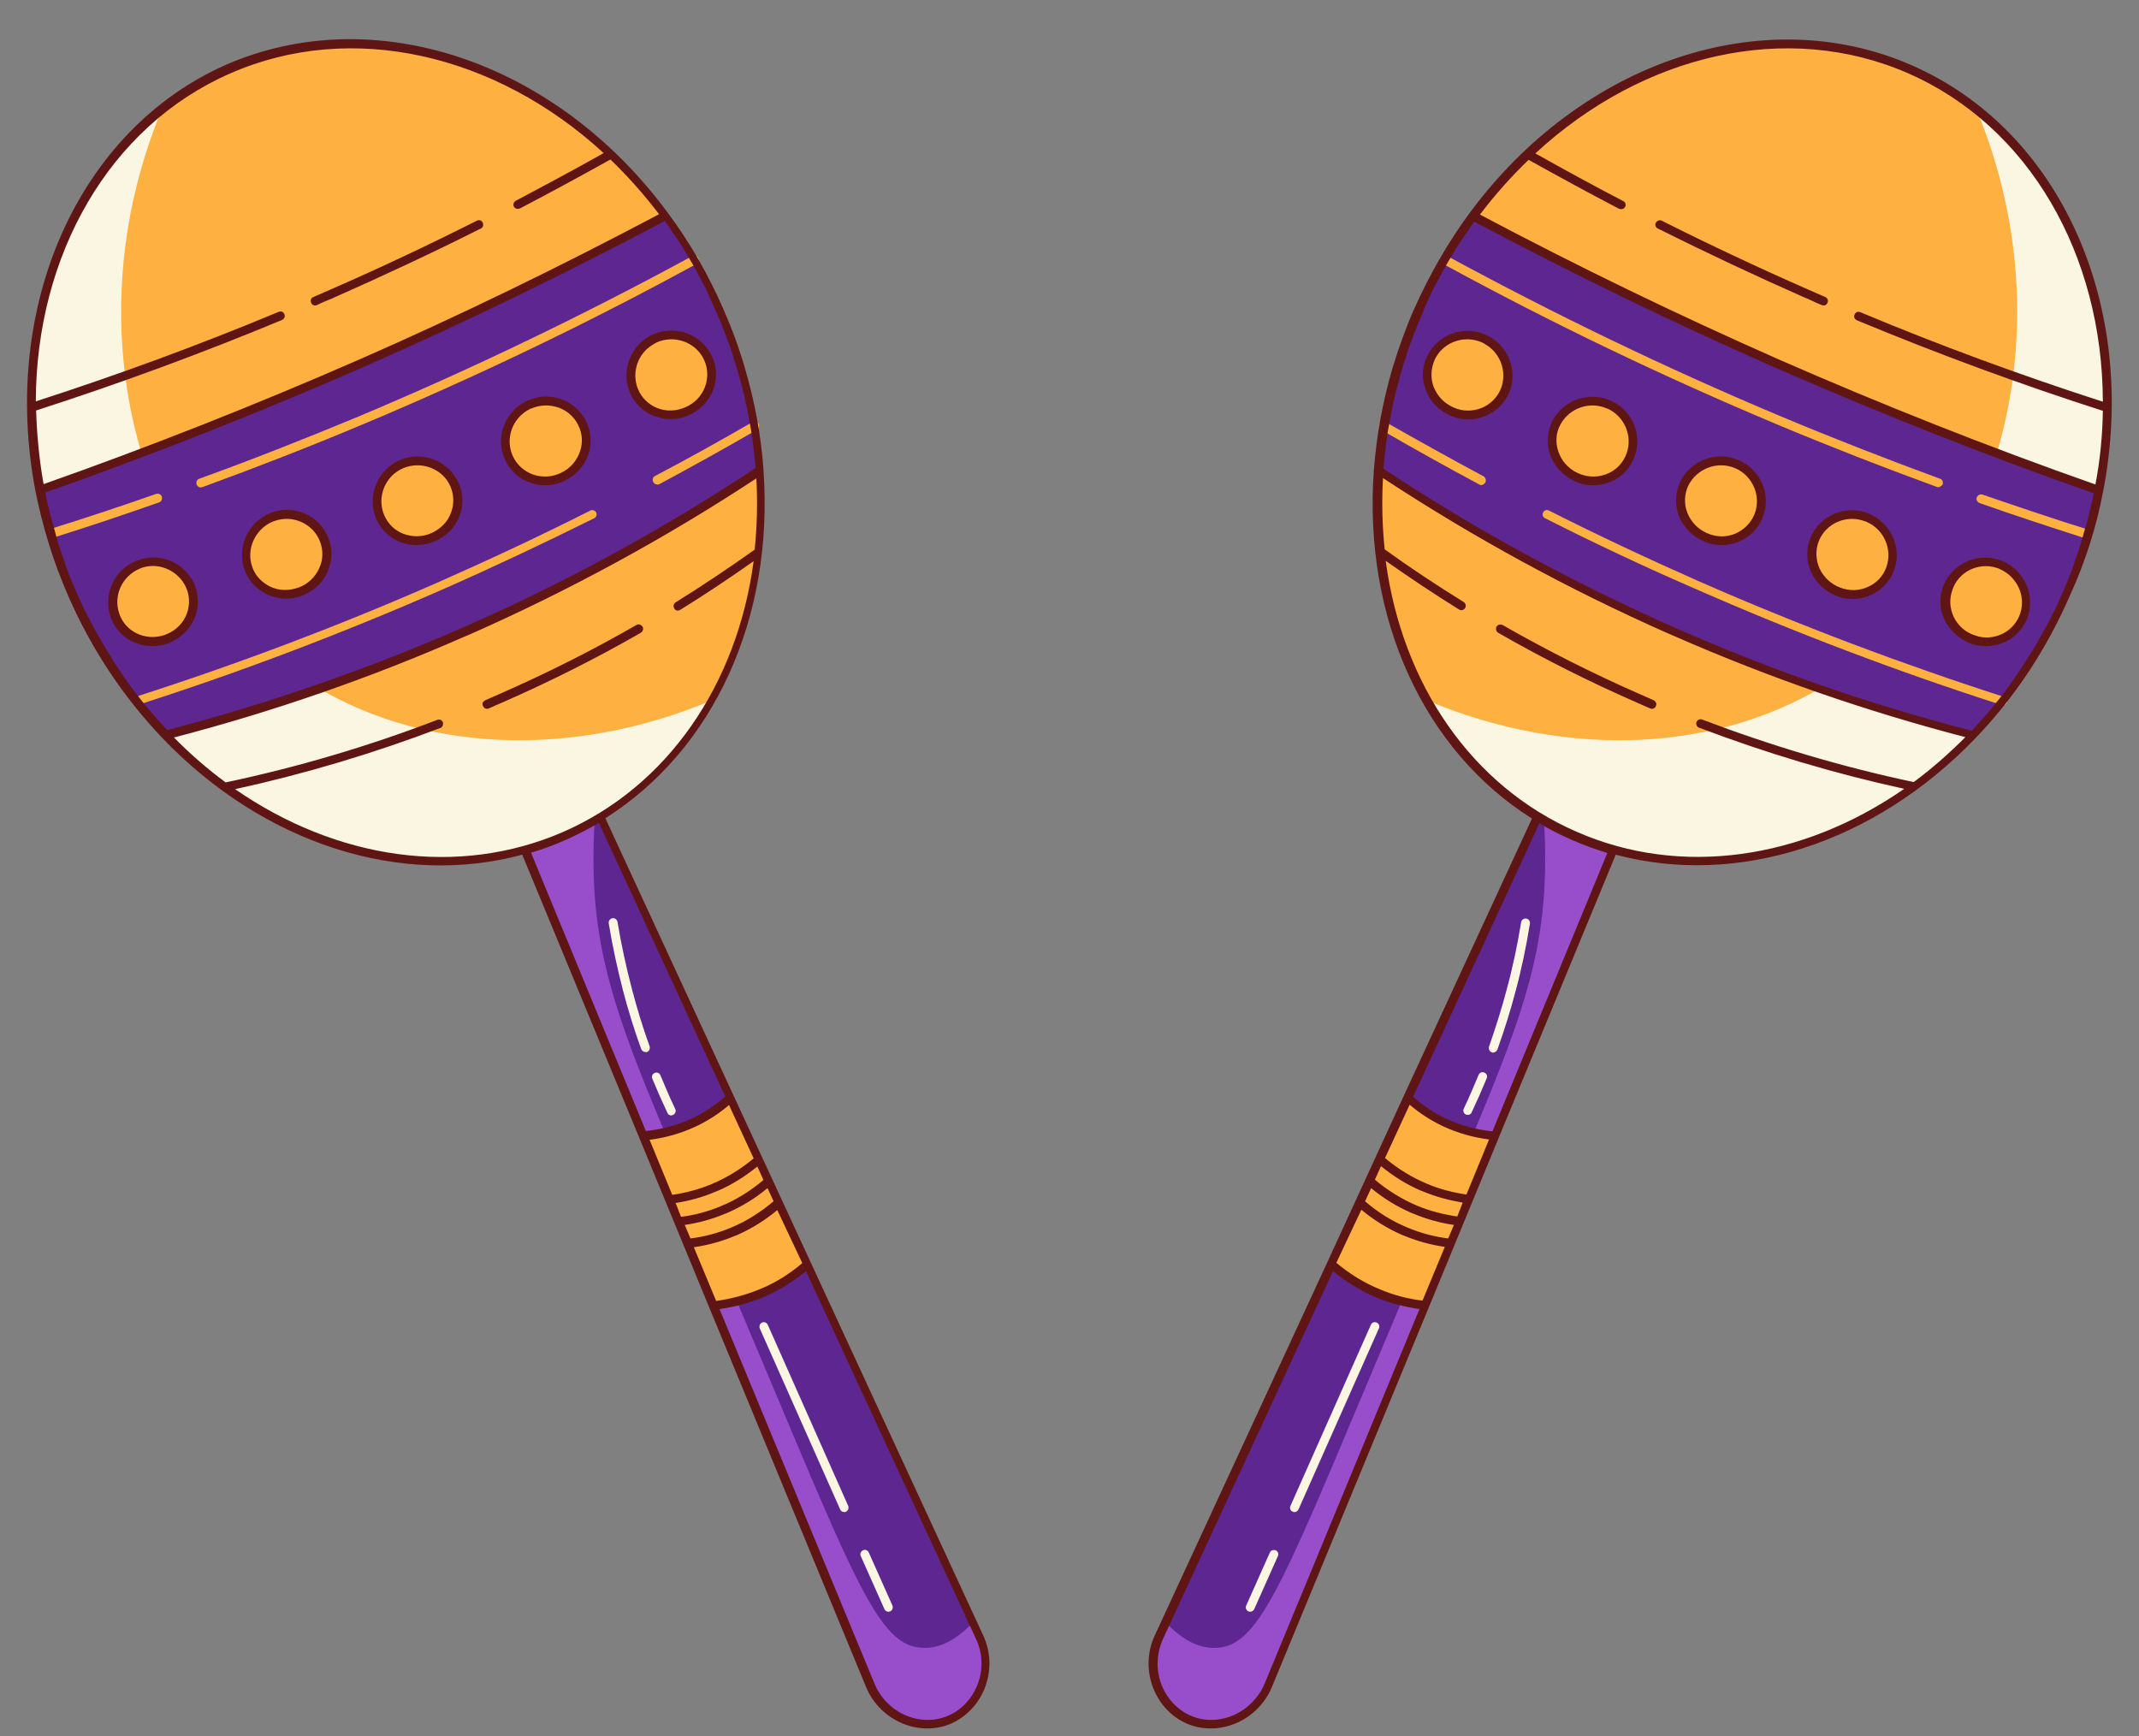
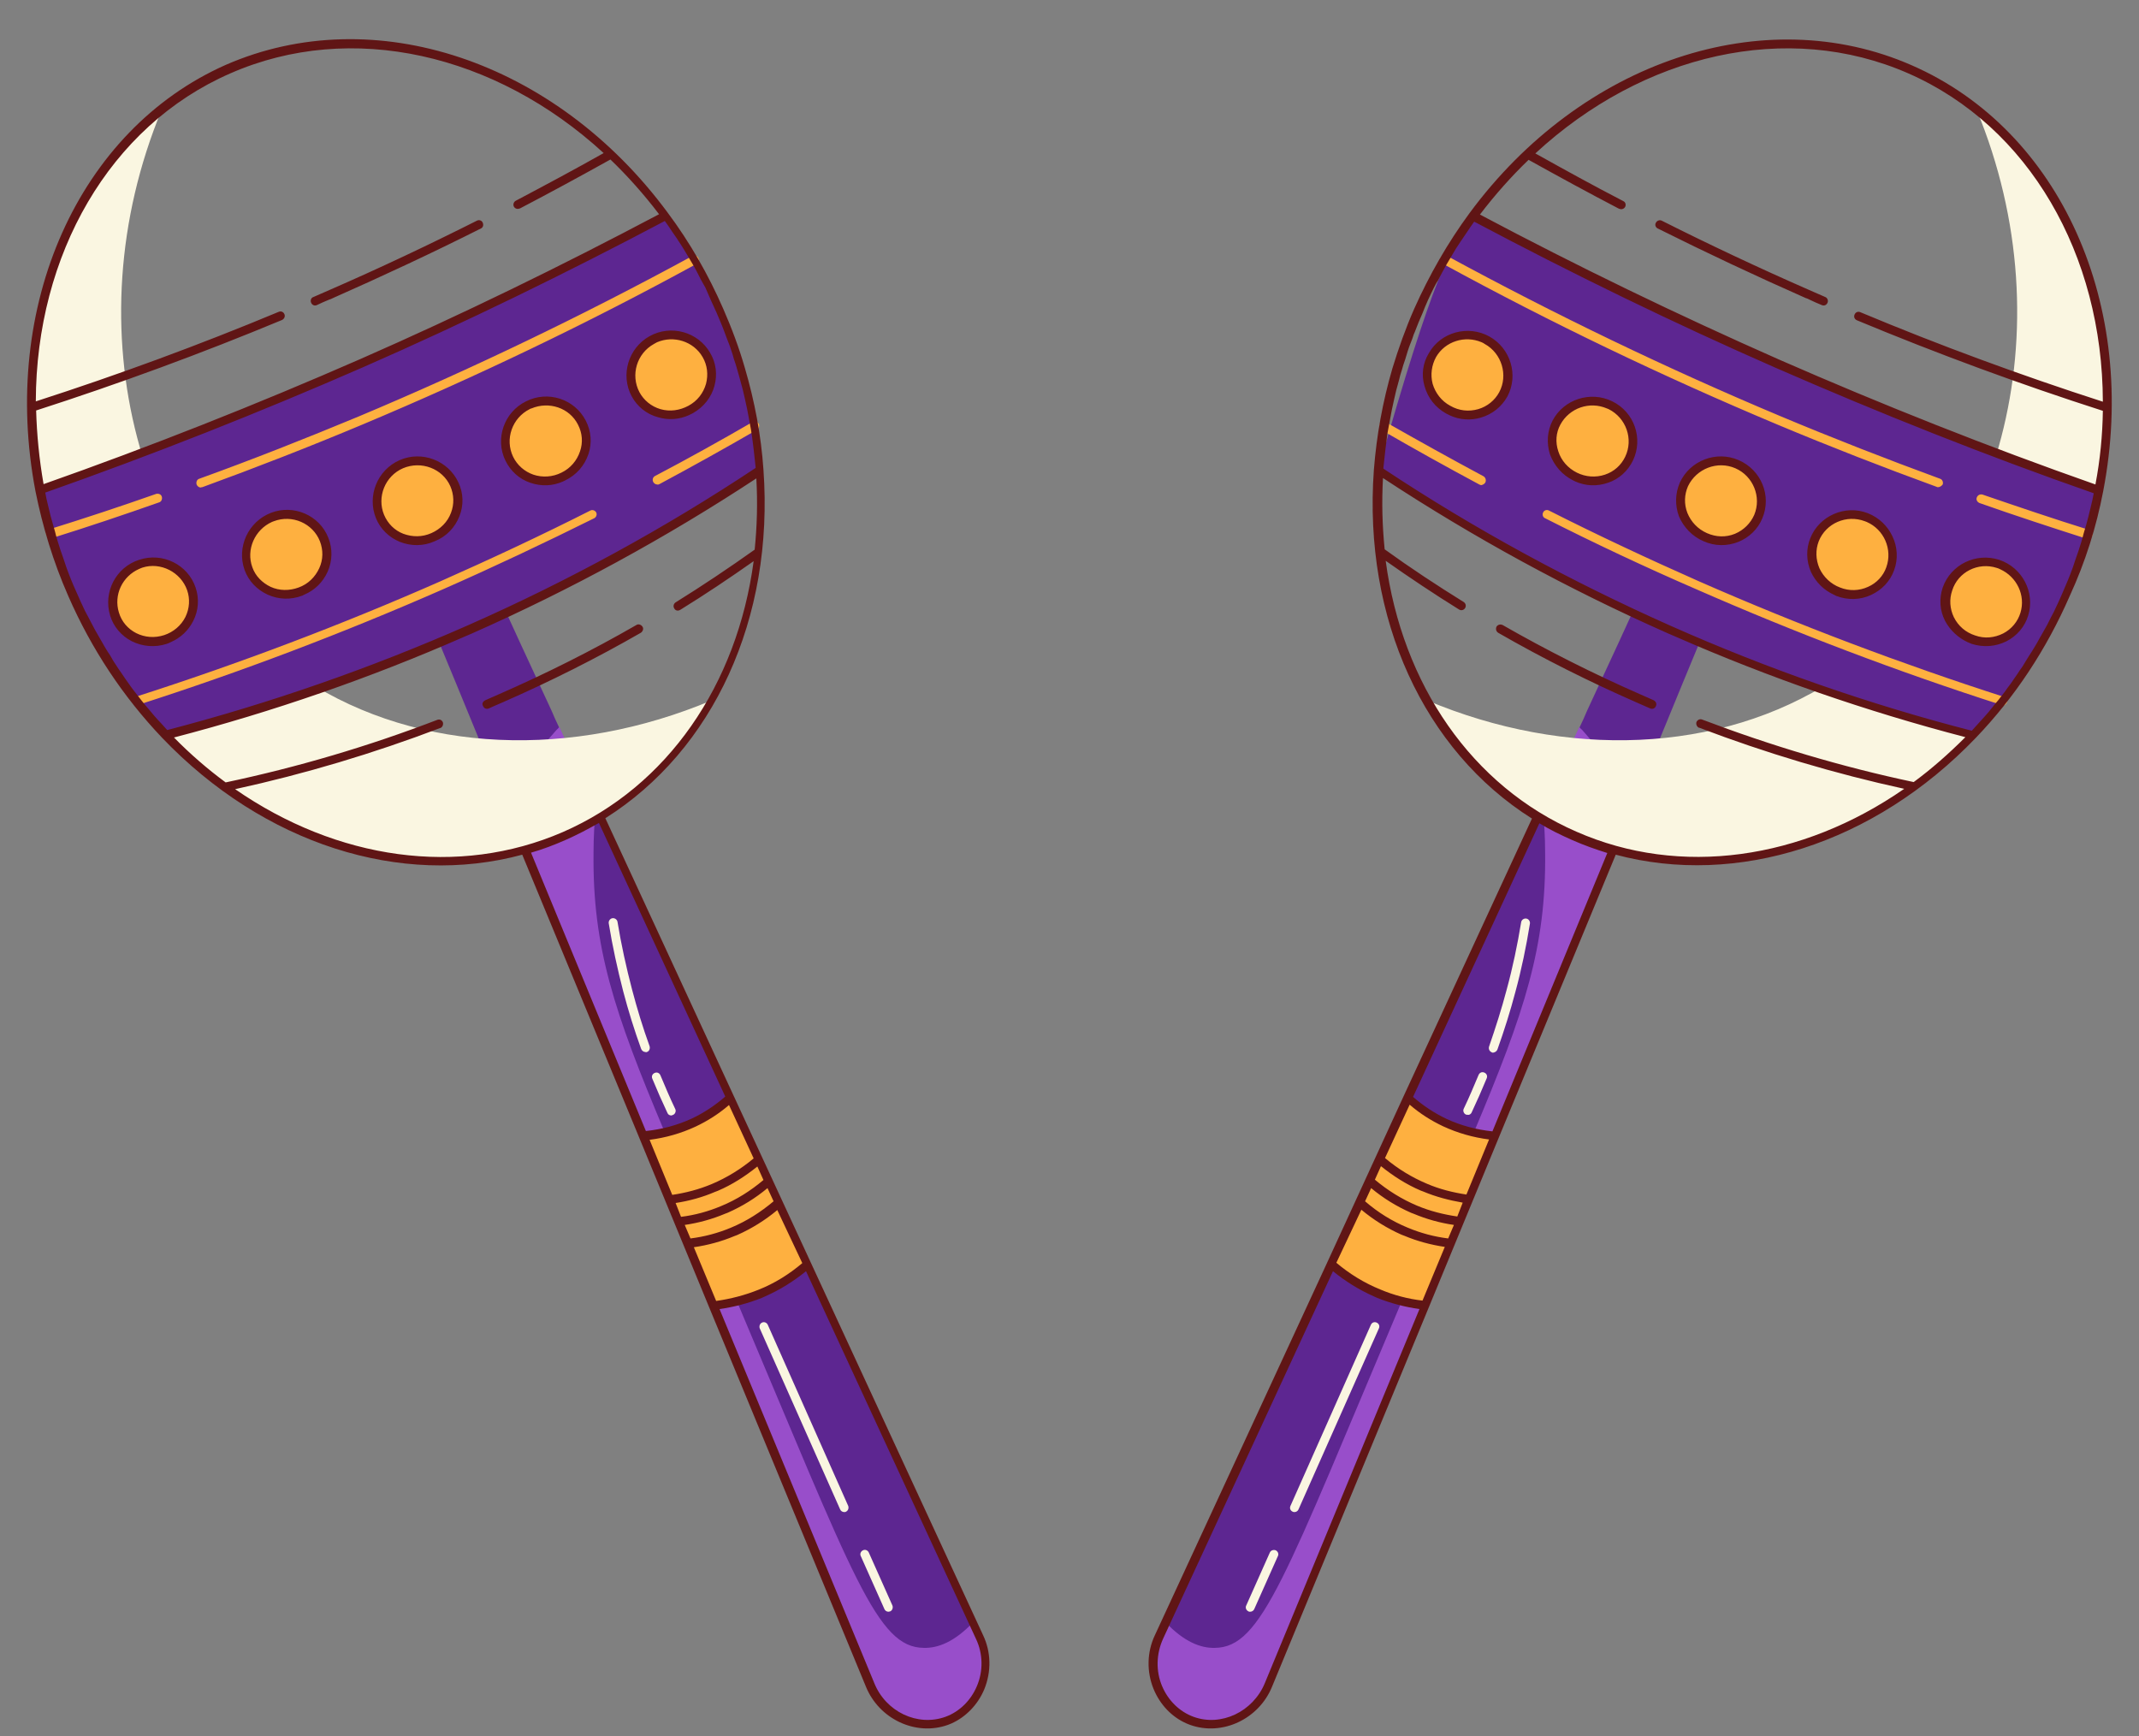
<svg xmlns="http://www.w3.org/2000/svg" height="514.0" preserveAspectRatio="xMidYMid meet" version="1.0" viewBox="-8.0 -11.6 633.2 514.0" width="633.2" zoomAndPan="magnify">
  <rect x="-8.0" y="-11.6" width="633.2" height="514.0" fill="#808080" stroke="none" />
  <g>
    <g id="change1_1">
      <path d="M 249.602 487.117 C 253.301 496.418 263.699 500.918 272.301 497.816 C 272.898 497.617 273.5 497.316 274.102 497.016 C 274.301 496.918 274.5 496.816 274.699 496.617 C 276.102 495.816 277.398 494.816 278.602 493.715 C 278.801 493.516 279 493.316 279.199 493.117 C 279.398 492.816 279.699 492.617 279.898 492.316 C 280.398 491.715 280.898 491.016 281.301 490.316 C 281.5 490.016 281.699 489.617 281.898 489.215 C 282.301 488.516 282.602 487.715 282.801 487.016 C 282.898 486.617 283 486.316 283.199 485.918 C 283.898 483.516 284.102 480.918 283.699 478.316 C 283.699 477.918 283.602 477.516 283.5 477.215 C 283.398 476.816 283.301 476.418 283.199 475.918 C 283.102 475.516 283 475.117 282.801 474.715 C 282.602 474.117 282.398 473.516 282.102 472.918 C 281.5 471.516 280.801 470.117 280.102 468.617 C 263.801 433.215 247.5 397.914 231.102 362.617 C 225.801 351.215 221.898 342.816 218.898 336.316 L 217.398 333.215 C 216.898 332.215 216.5 331.215 216 330.215 C 215.801 329.715 215.5 329.215 215.301 328.816 C 214.699 327.617 214.199 326.414 213.602 325.215 C 212.801 323.516 212.102 321.914 211.5 320.516 C 211.102 319.715 210.801 318.914 210.398 318.117 C 210.102 317.516 209.898 317.016 209.602 316.516 C 209.199 315.715 208.898 314.914 208.5 314.117 C 208.398 313.816 208.301 313.617 208.102 313.316 C 195.301 285.617 182.5 257.816 169.699 230.117 C 169.199 229.117 168.699 228.016 168.301 227.016 C 165.602 221.117 162.801 215.219 160.102 209.316 C 159.199 207.516 158.398 205.617 157.5 203.719 C 156.699 202.016 155.898 200.316 155.199 198.617 C 148.898 185.117 142.699 171.617 136.5 158.016 L 117 166.516 C 123.699 182.719 130.398 198.816 137 215.016 C 139 220.016 141.102 224.914 143.199 229.914 C 144.602 233.219 146 236.516 147.301 239.914 C 148.102 241.816 148.898 243.816 149.699 245.719 C 160.602 272.016 171.5 298.316 182.301 324.617 C 185.699 333.016 189.199 341.316 192.699 349.715 C 196.102 358.117 199.602 366.414 203.102 374.816 C 218.602 412.316 234.102 449.715 249.602 487.117 Z M 367.5 487.117 C 363.801 496.418 353.398 500.918 344.801 497.816 C 344.199 497.617 343.598 497.316 343 497.016 C 342.801 496.918 342.598 496.816 342.398 496.617 C 341 495.816 339.699 494.816 338.5 493.715 C 338.301 493.516 338.098 493.316 337.898 493.117 C 337.699 492.816 337.398 492.617 337.199 492.316 C 336.699 491.715 336.199 491.016 335.801 490.316 C 335.598 490.016 335.398 489.617 335.199 489.215 C 334.801 488.516 334.5 487.715 334.301 487.016 C 334.199 486.617 334.098 486.316 333.898 485.918 C 333.199 483.516 333 480.918 333.398 478.316 C 333.398 477.918 333.5 477.516 333.598 477.215 C 333.699 476.816 333.801 476.418 333.898 475.918 C 334 475.516 334.098 475.117 334.301 474.715 C 334.5 474.117 334.699 473.516 335 472.918 C 335.598 471.516 336.301 470.117 337 468.617 C 353.301 433.215 369.598 397.914 386 362.617 C 391.301 351.215 395.199 342.816 398.199 336.316 L 399.699 333.215 C 400.199 332.215 400.598 331.215 401.098 330.215 C 401.301 329.715 401.598 329.215 401.801 328.816 C 402.398 327.617 402.898 326.414 403.5 325.215 C 404.301 323.516 405 321.914 405.598 320.516 C 406 319.715 406.301 318.914 406.699 318.117 C 407 317.516 407.199 317.016 407.5 316.516 C 407.898 315.715 408.199 314.914 408.598 314.117 C 408.699 313.816 408.801 313.617 409 313.316 C 421.801 285.617 434.598 257.816 447.398 230.117 C 447.898 229.117 448.398 228.016 448.801 227.016 C 451.5 221.117 454.301 215.219 457 209.316 C 457.898 207.516 458.699 205.617 459.598 203.719 C 460.398 202.016 461.199 200.316 461.898 198.617 C 468.199 185.117 474.398 171.617 480.598 158.016 L 500.098 166.516 C 493.398 182.719 486.699 198.816 480.098 215.016 C 478.098 220.016 476 224.914 473.898 229.914 C 472.5 233.219 471.098 236.516 469.801 239.914 C 469 241.816 468.199 243.816 467.398 245.719 C 456.5 272.016 445.598 298.316 434.801 324.617 C 431.398 333.016 427.898 341.316 424.398 349.715 C 421 358.117 417.5 366.414 414 374.816 C 398.5 412.316 383 449.715 367.5 487.117" fill="#5d2691" />
    </g>
    <g id="change2_1">
      <path d="M 249.602 487.117 C 253.301 496.418 263.699 500.918 272.301 497.816 C 272.898 497.617 273.5 497.316 274.102 497.016 C 274.301 496.918 274.5 496.816 274.699 496.617 C 276.102 495.816 277.398 494.816 278.602 493.715 C 278.801 493.516 279 493.316 279.199 493.117 C 279.398 492.816 279.699 492.617 279.898 492.316 C 280.398 491.715 280.898 491.016 281.301 490.316 C 281.5 490.016 281.699 489.617 281.898 489.215 C 282.301 488.516 282.602 487.715 282.801 487.016 C 282.898 486.617 283 486.316 283.199 485.918 C 283.898 483.516 284.102 480.918 283.699 478.316 C 283.699 477.918 283.602 477.516 283.5 477.215 C 283.398 476.816 283.301 476.418 283.199 475.918 C 283.102 475.516 283 475.117 282.801 474.715 C 282.602 474.117 282.398 473.516 282.102 472.918 C 281.5 471.516 280.801 470.117 280.102 468.617 C 274.5 474.516 269.602 476.316 265.5 476.215 C 251.602 476.117 244.898 455.816 210.102 373.516 C 207.801 368.215 205.5 362.617 203 356.816 C 197.602 344.215 192.898 333.316 188.801 323.617 C 173.699 287.816 167.398 268.715 167.699 240.914 C 167.699 236.117 168 231.414 168.398 226.914 C 165.699 221.016 162.898 215.117 160.199 209.219 C 159.301 207.414 158.5 205.516 157.602 203.617 C 157.301 203.914 157.102 204.219 156.801 204.414 C 151.898 209.914 147.5 215.316 143.301 220.617 C 143 222.719 142.699 226.016 143.199 229.816 C 144.301 238.117 148.898 243.719 149.699 245.617 C 160.602 271.914 171.5 298.215 182.301 324.516 C 185.699 332.914 189.199 341.215 192.699 349.617 C 196.102 358.016 199.602 366.316 203.102 374.715 C 218.602 412.316 234.102 449.715 249.602 487.117 Z M 367.5 487.117 C 363.801 496.418 353.398 500.918 344.801 497.816 C 344.199 497.617 343.598 497.316 343 497.016 C 342.801 496.918 342.598 496.816 342.398 496.617 C 341 495.816 339.699 494.816 338.5 493.715 C 338.301 493.516 338.098 493.316 337.898 493.117 C 337.699 492.816 337.398 492.617 337.199 492.316 C 336.699 491.715 336.199 491.016 335.801 490.316 C 335.598 490.016 335.398 489.617 335.199 489.215 C 334.801 488.516 334.5 487.715 334.301 487.016 C 334.199 486.617 334.098 486.316 333.898 485.918 C 333.199 483.516 333 480.918 333.398 478.316 C 333.398 477.918 333.5 477.516 333.598 477.215 C 333.699 476.816 333.801 476.418 333.898 475.918 C 334 475.516 334.098 475.117 334.301 474.715 C 334.5 474.117 334.699 473.516 335 472.918 C 335.598 471.516 336.301 470.117 337 468.617 C 342.598 474.516 347.5 476.316 351.598 476.215 C 365.5 476.117 372.199 455.816 407 373.516 C 409.301 368.215 411.598 362.617 414.098 356.816 C 419.5 344.215 424.199 333.316 428.301 323.617 C 443.398 287.816 449.699 268.715 449.398 240.914 C 449.398 236.117 449.098 231.414 448.699 226.914 C 451.398 221.016 454.199 215.117 456.898 209.219 C 457.801 207.414 458.598 205.516 459.5 203.617 C 459.801 203.914 460 204.219 460.301 204.414 C 465.199 209.914 469.598 215.316 473.801 220.617 C 474.098 222.719 474.398 226.016 473.898 229.816 C 472.801 238.117 468.199 243.719 467.398 245.617 C 456.5 271.914 445.598 298.215 434.801 324.516 C 431.398 332.914 427.898 341.215 424.398 349.617 C 421 358.016 417.5 366.316 414 374.715 C 398.5 412.316 383 449.715 367.5 487.117" fill="#984eca" />
    </g>
    <g id="change3_1">
-       <path d="M 13.398 164.316 C 20.398 180.316 29.898 194.316 41 205.914 C 73.301 239.719 119.5 253.016 159 235.816 C 177.898 227.516 192.699 213.414 202.699 195.719 C 213.699 176.219 218.801 152.316 217.102 127.516 C 216 111.914 212.199 95.914 205.398 80.316 C 200.898 70.117 195.398 60.715 189.199 52.215 C 156.898 8.816 104 -10.484 59.699 8.914 C 52.5 12.016 45.898 16.016 39.898 20.816 C 9.102 45.215 -4.801 89.016 3.801 133.516 C 5.801 143.816 9 154.219 13.398 164.316 Z M 603.699 164.316 C 596.699 180.316 587.199 194.316 576.098 205.914 C 543.801 239.719 497.598 253.016 458.098 235.816 C 439.199 227.516 424.398 213.414 414.398 195.719 C 403.398 176.219 398.301 152.316 400 127.516 C 401.098 111.914 404.898 95.914 411.699 80.316 C 416.199 70.117 421.699 60.715 427.898 52.215 C 460 8.715 512.898 -10.586 557.301 8.816 C 564.5 11.914 571.098 15.914 577.098 20.715 C 607.898 45.117 621.801 88.914 613.199 133.414 C 611.301 143.816 608.199 154.219 603.699 164.316" fill="#feb040" />
-     </g>
+       </g>
    <g id="change3_2">
      <path d="M 208.301 313.414 C 205.898 315.617 202.301 318.414 197.398 320.715 C 191.398 323.516 186 324.414 182.5 324.715 C 186 333.117 189.398 341.414 192.898 349.816 C 196.398 358.215 199.801 366.516 203.301 374.914 C 206.898 374.516 211.699 373.617 217.102 371.414 C 223.5 368.816 228.199 365.316 231.199 362.715 C 215.898 329.816 212.102 321.617 208.301 313.414 Z M 408.801 313.414 C 411.199 315.617 414.801 318.414 419.699 320.715 C 425.699 323.516 431.098 324.414 434.699 324.715 C 431.199 333.117 427.801 341.414 424.301 349.816 C 420.801 358.215 417.398 366.516 413.898 374.914 C 410.301 374.516 405.5 373.617 400.098 371.414 C 393.699 368.816 389 365.316 386 362.715 C 401.199 329.816 405 321.617 408.801 313.414" fill="#feb040" />
    </g>
    <g id="change4_1">
      <path d="M 13.398 164.316 C 20.398 180.316 29.898 194.316 41 205.914 C 73.301 239.719 119.5 253.016 159 235.816 C 177.898 227.516 192.699 213.414 202.699 195.719 C 161.602 213.016 116.102 211.617 82.199 189.617 C 33.398 157.914 12.801 86.215 39.898 20.816 C 9.102 45.215 -4.801 89.016 3.801 133.516 C 5.801 143.816 9 154.219 13.398 164.316 Z M 603.699 164.316 C 596.699 180.316 587.199 194.316 576.098 205.914 C 543.801 239.719 497.598 253.016 458.098 235.816 C 439.199 227.516 424.398 213.414 414.398 195.719 C 455.5 213.016 501 211.617 534.898 189.617 C 583.598 157.914 604.199 86.215 577.098 20.816 C 607.898 45.215 621.801 89.016 613.199 133.516 C 611.301 143.816 608.199 154.219 603.699 164.316" fill="#faf6e1" />
    </g>
    <g id="change1_2">
-       <path d="M 13.398 164.316 C 20.398 180.316 29.898 194.316 41 205.914 C 68 199.016 98.5 189.016 131 174.719 C 164.602 159.816 193.398 143.316 217.102 127.516 C 216 111.914 212.199 95.914 205.398 80.316 C 200.898 70.117 195.398 60.715 189.199 52.215 C 161.699 66.914 131.699 81.617 99.199 95.914 C 65.898 110.516 34 122.914 3.898 133.516 C 5.801 143.816 9 154.219 13.398 164.316 Z M 603.699 164.316 C 596.699 180.316 587.199 194.316 576.098 205.914 C 549.098 199.016 518.598 189.016 486.098 174.719 C 452.5 159.816 423.699 143.316 400 127.516 C 401.098 111.914 404.898 95.914 411.699 80.316 C 416.199 70.117 421.699 60.715 427.898 52.215 C 455.398 66.914 485.398 81.617 517.898 95.914 C 551.199 110.516 583.098 122.914 613.199 133.516 C 611.301 143.816 608.199 154.219 603.699 164.316" fill="#5d2691" />
+       <path d="M 13.398 164.316 C 20.398 180.316 29.898 194.316 41 205.914 C 68 199.016 98.5 189.016 131 174.719 C 164.602 159.816 193.398 143.316 217.102 127.516 C 216 111.914 212.199 95.914 205.398 80.316 C 200.898 70.117 195.398 60.715 189.199 52.215 C 161.699 66.914 131.699 81.617 99.199 95.914 C 65.898 110.516 34 122.914 3.898 133.516 C 5.801 143.816 9 154.219 13.398 164.316 Z M 603.699 164.316 C 596.699 180.316 587.199 194.316 576.098 205.914 C 549.098 199.016 518.598 189.016 486.098 174.719 C 452.5 159.816 423.699 143.316 400 127.516 C 416.199 70.117 421.699 60.715 427.898 52.215 C 455.398 66.914 485.398 81.617 517.898 95.914 C 551.199 110.516 583.098 122.914 613.199 133.516 C 611.301 143.816 608.199 154.219 603.699 164.316" fill="#5d2691" />
    </g>
    <g id="change3_3">
      <path d="M 72.602 141.516 C 78.699 139.219 85.602 142.117 88 148.219 C 90.398 154.316 87.301 161.219 81 163.617 C 74.699 166.016 67.801 162.914 65.602 156.816 C 63.301 150.617 66.5 143.816 72.602 141.516 Z M 148.301 108.316 C 154.102 105.414 161.301 107.719 164.199 113.516 C 167.199 119.316 164.801 126.516 158.699 129.516 C 152.699 132.516 145.5 130.117 142.699 124.219 C 140 118.316 142.5 111.219 148.301 108.316 Z M 184.898 89.117 C 190.602 85.914 197.801 87.816 201.102 93.516 C 204.301 99.117 202.301 106.414 196.398 109.719 C 190.5 113.016 183.199 110.914 180.102 105.219 C 177.102 99.414 179.199 92.316 184.898 89.117 Z M 33.602 155.316 C 39.801 153.316 46.5 156.516 48.602 162.719 C 50.699 168.914 47.301 175.617 40.898 177.719 C 34.5 179.816 27.801 176.414 25.801 170.117 C 23.898 163.914 27.398 157.316 33.602 155.316 Z M 104.602 141.414 C 107.102 147.414 114.199 150.219 120.301 147.516 C 126.398 144.816 129.199 137.816 126.5 131.816 C 123.801 125.914 116.801 123.316 110.801 125.914 C 104.801 128.516 102 135.316 104.602 141.414 Z M 551.598 156.719 C 549.398 162.816 542.398 165.914 536.199 163.516 C 529.898 161.117 526.801 154.219 529.199 148.117 C 531.598 142.016 538.5 139.117 544.598 141.414 C 550.598 143.816 553.801 150.617 551.598 156.719 Z M 474.301 124.219 C 471.5 130.117 464.301 132.516 458.301 129.516 C 452.301 126.516 449.898 119.316 452.801 113.516 C 455.801 107.719 462.898 105.414 468.699 108.316 C 474.598 111.219 477.098 118.316 474.301 124.219 Z M 437 105.117 C 433.898 110.816 426.598 112.914 420.699 109.617 C 414.801 106.316 412.801 99.016 416 93.414 C 419.199 87.816 426.5 85.816 432.199 89.016 C 437.898 92.316 440 99.414 437 105.117 Z M 591.301 170.117 C 589.398 176.316 582.598 179.719 576.199 177.719 C 569.801 175.617 566.398 168.816 568.5 162.719 C 570.598 156.516 577.301 153.316 583.5 155.316 C 589.699 157.316 593.199 163.914 591.301 170.117 Z M 506.301 125.816 C 500.301 123.219 493.301 125.816 490.598 131.719 C 487.898 137.617 490.699 144.719 496.801 147.414 C 502.898 150.117 510 147.316 512.5 141.316 C 515.098 135.316 512.199 128.414 506.301 125.816 Z M 32.699 197.117 C 63.301 187.316 93.801 175.719 123.199 162.816 C 138.199 156.219 153.199 149.117 167.898 141.816 C 168.5 141.516 168.801 140.719 168.5 140.117 C 168.199 139.516 167.398 139.219 166.801 139.516 C 152.199 146.914 137.199 153.914 122.301 160.516 C 93 173.414 62.602 184.914 32 194.719 C 31.301 194.914 30.898 195.719 31.199 196.316 C 31.398 196.914 31.898 197.219 32.398 197.219 C 32.398 197.219 32.5 197.219 32.699 197.117 Z M 187.199 131.719 C 196.898 126.516 206.602 121.117 216.102 115.617 C 216.699 115.219 216.898 114.414 216.602 113.816 C 216.199 113.219 215.398 113.016 214.801 113.316 C 205.301 118.816 195.602 124.219 185.898 129.316 C 185.301 129.617 185 130.414 185.398 131.117 C 185.602 131.516 186.102 131.816 186.5 131.816 C 186.801 131.914 187 131.816 187.199 131.719 Z M 7.301 147.719 C 17.898 144.414 28.602 140.816 39.102 137.117 C 39.801 136.914 40.102 136.117 39.898 135.414 C 39.699 134.719 38.898 134.414 38.199 134.617 C 27.699 138.316 17.102 141.816 6.5 145.117 C 5.801 145.316 5.398 146.016 5.699 146.719 C 5.898 147.316 6.398 147.617 6.898 147.617 C 7.102 147.816 7.199 147.816 7.301 147.719 Z M 51.898 132.617 C 67.801 126.816 83.699 120.617 99.199 114.117 C 132.801 100.016 166.199 84.016 198.199 66.516 C 198.801 66.215 199.102 65.414 198.699 64.715 C 198.398 64.117 197.602 63.816 196.898 64.215 C 164.898 81.617 131.699 97.617 98.102 111.719 C 82.699 118.117 66.801 124.414 51 130.117 C 50.301 130.316 50 131.117 50.199 131.816 C 50.398 132.316 50.898 132.719 51.398 132.719 C 51.602 132.617 51.801 132.617 51.898 132.617 Z M 586.098 196.316 C 586.301 195.617 585.898 194.914 585.301 194.719 C 554.801 184.914 524.398 173.414 495 160.516 C 480.098 153.914 465.098 146.914 450.5 139.516 C 449.898 139.219 449.098 139.414 448.801 140.117 C 448.5 140.719 448.699 141.516 449.398 141.816 C 464 149.219 479.098 156.316 494.098 162.816 C 523.5 175.719 554 187.316 584.598 197.117 C 584.699 197.117 584.898 197.219 585 197.219 C 585.398 197.219 585.898 196.816 586.098 196.316 Z M 431.699 131.219 C 432 130.617 431.801 129.816 431.199 129.414 C 421.5 124.219 411.801 118.816 402.301 113.414 C 401.699 113.016 400.898 113.219 400.5 113.914 C 400.098 114.516 400.398 115.316 401 115.719 C 410.5 121.219 420.199 126.617 429.898 131.816 C 430.098 131.914 430.301 132.016 430.5 132.016 C 431 131.914 431.5 131.617 431.699 131.219 Z M 611.398 146.914 C 611.598 146.219 611.199 145.516 610.598 145.316 C 600 142.016 589.398 138.414 578.898 134.816 C 578.199 134.617 577.5 134.914 577.199 135.617 C 576.898 136.316 577.301 137.016 578 137.316 C 588.5 141.016 599.199 144.516 609.801 147.914 C 609.898 147.914 610.098 148.016 610.199 148.016 C 610.699 147.816 611.199 147.414 611.398 146.914 Z M 565.699 132.617 C 565.598 132.617 565.398 132.617 565.301 132.516 C 549.398 126.719 533.5 120.516 518 114.016 C 484.398 99.914 451 83.914 419 66.414 C 418.398 66.117 418.098 65.316 418.5 64.617 C 418.801 64.016 419.598 63.715 420.301 64.117 C 452.301 81.516 485.5 97.516 519.098 111.617 C 534.598 118.117 550.5 124.316 566.301 130.117 C 567 130.316 567.301 131.117 567.098 131.816 C 566.699 132.316 566.199 132.617 565.699 132.617" fill="#feb040" />
    </g>
    <g id="change4_2">
      <path d="M 183.5 299.816 C 184.199 299.617 184.5 298.816 184.301 298.117 C 182.301 292.617 180.602 287.016 179.102 281.316 C 177.398 274.816 175.898 268.016 174.801 261.316 C 174.699 260.617 174 260.117 173.301 260.215 C 172.602 260.316 172.102 261.016 172.199 261.715 C 173.301 268.516 174.801 275.316 176.5 281.914 C 178 287.617 179.801 293.414 181.801 298.914 C 182 299.414 182.5 299.816 183 299.816 C 183.199 299.914 183.301 299.914 183.5 299.816 Z M 191.301 318.414 C 191.898 318.117 192.199 317.316 191.898 316.715 C 190.301 313.414 188.898 310.016 187.5 306.715 C 187.199 306.016 186.5 305.715 185.801 306.016 C 185.102 306.316 184.801 307.016 185.102 307.715 C 186.5 311.117 188 314.516 189.602 317.914 C 189.801 318.414 190.301 318.617 190.801 318.617 C 190.898 318.516 191.102 318.516 191.301 318.414 Z M 242.398 435.918 C 243.102 435.617 243.301 434.816 243.102 434.215 L 219.301 380.617 C 219 379.914 218.199 379.617 217.602 379.914 C 216.898 380.215 216.699 381.016 216.898 381.617 L 240.699 435.215 C 240.898 435.715 241.398 436.016 241.898 436.016 C 242.102 436.016 242.301 436.016 242.398 435.918 Z M 255.5 465.418 C 256.199 465.117 256.398 464.316 256.199 463.715 L 249.199 448.016 C 248.898 447.316 248.102 447.016 247.5 447.316 C 246.801 447.617 246.5 448.418 246.801 449.016 L 253.801 464.715 C 254 465.215 254.5 465.516 255 465.516 C 255.199 465.516 255.301 465.418 255.5 465.418 Z M 435.301 299.016 C 437.301 293.414 439.098 287.715 440.598 282.016 C 442.398 275.414 443.801 268.617 444.898 261.816 C 445 261.117 444.5 260.414 443.801 260.316 C 443.098 260.215 442.398 260.715 442.301 261.414 C 441.199 268.117 439.801 274.816 438 281.414 C 436.5 287.117 434.699 292.715 432.801 298.215 C 432.598 298.914 432.898 299.617 433.598 299.914 C 433.699 300.016 433.898 300.016 434 300.016 C 434.598 299.914 435.098 299.617 435.301 299.016 Z M 427.598 317.816 C 429.199 314.414 430.699 311.016 432.098 307.617 C 432.398 306.914 432.098 306.215 431.398 305.914 C 430.699 305.617 430 305.914 429.699 306.617 C 428.301 309.914 426.898 313.316 425.301 316.617 C 425 317.215 425.301 318.016 425.898 318.316 C 426.098 318.414 426.301 318.414 426.5 318.414 C 426.898 318.516 427.398 318.215 427.598 317.816 Z M 376.398 435.215 L 400.199 381.617 C 400.5 380.914 400.199 380.215 399.5 379.914 C 398.801 379.617 398.098 379.914 397.801 380.617 L 374 434.215 C 373.699 434.918 374 435.617 374.699 435.918 C 374.898 436.016 375 436.016 375.199 436.016 C 375.699 436.016 376.199 435.715 376.398 435.215 Z M 362.098 465.516 C 361.898 465.516 361.699 465.516 361.598 465.418 C 360.898 465.117 360.598 464.316 360.898 463.715 L 367.898 448.016 C 368.199 447.316 369 447.117 369.598 447.316 C 370.301 447.617 370.598 448.418 370.301 449.016 L 363.301 464.715 C 363.098 465.215 362.598 465.516 362.098 465.516" fill="#faf6e1" />
    </g>
    <g id="change5_1">
      <path d="M 201 102.016 C 200.199 104.816 198.398 107.117 195.801 108.516 C 193.199 109.914 190.301 110.316 187.5 109.516 C 184.801 108.719 182.602 106.914 181.301 104.516 C 178.602 99.414 180.5 93.016 185.602 90.215 C 185.898 90.016 186.199 89.914 186.5 89.715 C 191.398 87.617 197.301 89.414 200 94.117 C 201.398 96.516 201.699 99.316 201 102.016 Z M 202.199 92.816 C 198.602 86.617 190.602 84.414 184.301 87.914 C 178 91.414 175.602 99.414 179 105.719 C 180.602 108.719 183.398 111.016 186.801 111.914 C 189.801 112.816 193 112.617 195.898 111.316 C 196.301 111.117 196.699 110.914 197.102 110.719 C 200.301 108.914 202.602 106.016 203.5 102.617 C 204.398 99.316 204 95.816 202.199 92.816 Z M 86.699 148.617 C 87.699 151.219 87.699 154.016 86.5 156.617 C 85.301 159.219 83.199 161.316 80.398 162.316 C 77.699 163.316 74.699 163.316 72.102 162.117 C 69.602 160.914 67.602 158.914 66.699 156.316 C 64.801 151.117 67.398 145.219 72.5 142.914 C 72.699 142.816 72.801 142.816 73 142.719 C 78.5 140.617 84.602 143.316 86.699 148.617 Z M 89 157.617 C 90.398 154.414 90.5 150.914 89.199 147.617 C 86.602 140.914 78.898 137.617 72.199 140.219 C 65.5 142.816 62 150.316 64.398 157.117 C 65.602 160.414 68 162.914 71.199 164.414 C 74.5 165.914 78.102 166.016 81.5 164.719 C 81.699 164.617 81.898 164.516 82.102 164.414 C 85.199 163.117 87.602 160.719 89 157.617 Z M 125.301 132.316 C 126.398 134.816 126.5 137.617 125.5 140.219 C 124.5 142.914 122.398 145.016 119.699 146.219 C 117 147.414 114.102 147.414 111.398 146.414 C 108.801 145.414 106.801 143.414 105.699 140.816 C 103.5 135.516 106 129.316 111.301 127.016 C 116.699 124.719 123 127.117 125.301 132.316 Z M 128 141.219 C 129.301 137.914 129.199 134.414 127.699 131.219 C 124.699 124.719 116.898 121.719 110.301 124.617 C 103.699 127.516 100.602 135.219 103.301 141.816 C 104.602 145.016 107.199 147.516 110.398 148.816 C 113.699 150.117 117.398 150.117 120.699 148.617 C 124.199 147.219 126.699 144.516 128 141.219 Z M 163.102 114.117 C 164.398 116.617 164.602 119.414 163.699 122.016 C 162.801 124.719 160.898 127.016 158.199 128.316 C 155.602 129.617 152.602 129.816 149.898 128.914 C 147.301 128.016 145.102 126.117 143.898 123.617 C 141.398 118.414 143.602 112.117 148.801 109.516 C 149 109.414 149.102 109.316 149.301 109.316 C 154.5 107.117 160.602 109.117 163.102 114.117 Z M 166.199 122.816 C 167.301 119.516 167 116.016 165.398 112.914 C 162.102 106.516 154.199 103.914 147.699 107.219 C 141.199 110.414 138.5 118.316 141.602 124.719 C 143.102 127.816 145.699 130.219 149 131.316 C 152.199 132.414 155.602 132.316 158.699 130.914 C 158.898 130.816 159.102 130.719 159.301 130.617 C 162.602 129.016 165 126.316 166.199 122.816 Z M 47.398 163.117 C 48.301 165.719 48.102 168.516 46.898 171.016 C 45.602 173.617 43.301 175.516 40.602 176.414 C 37.801 177.316 34.898 177.117 32.301 175.816 C 29.801 174.516 28 172.414 27.199 169.719 C 25.602 164.516 28.199 159.016 33.199 156.816 C 33.5 156.719 33.801 156.516 34.199 156.414 C 39.5 154.719 45.5 157.719 47.398 163.117 Z M 49.199 172.219 C 50.801 169.117 51 165.516 49.898 162.316 C 47.602 155.516 40.102 151.816 33.199 154.117 C 26.301 156.316 22.5 163.719 24.602 170.617 C 25.602 173.914 27.898 176.617 31 178.219 C 34.199 179.816 37.898 180.117 41.301 179.016 C 41.699 178.914 42.102 178.719 42.5 178.516 C 45.5 177.219 47.801 175.016 49.199 172.219 Z M 135.602 195.719 C 137 195.117 138.301 194.516 139.699 193.914 C 153.602 187.816 167.199 181.016 180.398 173.414 C 181 173.016 181.801 173.316 182.199 173.914 C 182.602 174.516 182.301 175.316 181.699 175.719 C 168.5 183.316 154.699 190.219 140.801 196.316 C 139.398 196.914 138 197.516 136.699 198.117 C 136 198.414 135.301 198.117 135 197.414 C 134.602 196.719 134.898 196.117 135.602 195.719 Z M 134.398 56.016 C 120.102 63.215 105.301 70.117 90.602 76.617 C 90.199 76.816 89.801 77.016 89.398 77.117 C 88.199 77.617 87 78.117 85.801 78.715 C 85.102 79.016 84.398 78.715 84.102 78.016 C 83.801 77.316 84.102 76.516 84.801 76.316 C 86.398 75.617 88 74.914 89.602 74.215 C 104.301 67.816 118.898 60.914 133.199 53.715 C 133.801 53.414 134.602 53.617 134.898 54.316 C 135.199 55.016 135 55.715 134.398 56.016 Z M 61.602 222.016 C 82.199 217.516 102.602 211.414 122.301 203.914 C 122.301 203.914 122.301 203.914 122.398 203.914 C 123 203.617 123.301 202.914 123.102 202.219 C 122.801 201.516 122.102 201.219 121.398 201.516 C 101.102 209.316 80.102 215.516 58.801 220.016 C 53.5 216.117 48.301 211.617 43.5 206.719 C 72.699 199.117 101.602 189.117 129.398 176.914 C 130.102 176.617 130.801 176.316 131.5 176.016 C 160.898 163.016 189.301 147.516 215.898 130.016 C 216.301 137.219 216.102 144.316 215.398 151.117 C 207.801 156.516 199.898 161.816 192 166.719 C 191.398 167.117 191.199 167.914 191.602 168.516 C 191.898 169.117 192.602 169.316 193.199 169.016 C 193.301 169.016 193.301 168.914 193.398 168.914 C 200.699 164.414 208 159.516 215.102 154.516 C 210.199 191.117 189.602 221.219 158.602 234.719 C 127.699 248.117 91.801 242.914 61.602 222.016 Z M 149.199 240.816 C 152.699 239.816 156.102 238.516 159.5 237.016 C 162.898 235.516 166.102 233.816 169.301 232.016 L 206.699 313.016 C 203.699 315.617 200.398 317.816 196.801 319.516 C 192.5 321.516 187.898 322.715 183.199 323.215 Z M 250.801 486.617 L 205 375.914 C 209.301 375.316 213.5 374.215 217.5 372.617 C 217.898 372.414 218.199 372.316 218.602 372.117 C 222.898 370.215 226.898 367.715 230.602 364.715 L 280.898 473.516 C 283 477.918 283.102 483.016 281.199 487.516 C 279.398 491.816 276 495.117 271.898 496.617 C 263.602 499.617 254.199 495.117 250.801 486.617 Z M 184.301 325.816 C 189 325.215 193.602 323.914 197.898 321.914 C 201.5 320.215 204.801 318.117 207.801 315.516 L 215.102 331.316 C 211.398 334.414 207.199 337.016 202.699 338.914 C 198.898 340.516 195 341.516 191 342.117 Z M 229.5 362.316 C 225.602 365.617 221.301 368.316 216.5 370.215 C 212.5 371.816 208.301 372.914 204 373.516 L 197.398 357.617 C 201.5 357.016 205.602 355.914 209.398 354.316 C 209.699 354.215 209.898 354.117 210.199 354.016 C 214.5 352.117 218.5 349.617 222.102 346.617 Z M 192 344.516 C 196 343.914 200 342.816 203.699 341.215 C 204 341.117 204.199 341.016 204.5 340.914 C 208.699 339.117 212.602 336.617 216.199 333.715 L 218 337.715 C 214.199 340.914 210.102 343.516 205.5 345.414 C 201.699 347.016 197.699 348.117 193.602 348.617 Z M 221 344.016 C 217.199 347.215 213 349.914 208.398 351.816 C 204.602 353.414 200.5 354.516 196.398 355.016 L 194.699 351.016 C 198.801 350.414 202.801 349.316 206.602 347.715 C 206.898 347.617 207.102 347.516 207.398 347.414 C 211.699 345.516 215.602 343.117 219.199 340.117 Z M 204.102 80.914 C 204.898 82.816 205.699 84.617 206.398 86.516 C 206.602 87.117 206.898 87.816 207.102 88.414 C 207.602 89.715 208.102 90.914 208.5 92.219 C 208.801 93.016 209 93.719 209.199 94.516 C 209.602 95.719 210 96.816 210.301 98.016 C 210.5 98.816 210.801 99.719 211 100.516 C 211.301 101.617 211.602 102.719 211.898 103.816 C 212.102 104.719 212.301 105.516 212.5 106.414 C 212.699 107.516 213 108.516 213.199 109.617 C 213.398 110.516 213.5 111.414 213.699 112.316 C 213.898 113.414 214.102 114.414 214.301 115.516 C 214.398 116.414 214.602 117.316 214.699 118.219 C 214.801 119.316 215 120.316 215.102 121.414 C 215.199 122.316 215.301 123.219 215.398 124.117 C 215.5 125.016 215.602 126.016 215.699 126.914 C 188.898 144.719 160.199 160.414 130.5 173.516 C 101.699 186.219 71.801 196.617 41.5 204.516 C 40.898 203.816 40.199 203.117 39.602 202.414 C 38.898 201.719 38.301 201.016 37.602 200.219 C 36.898 199.414 36.199 198.516 35.5 197.719 C 34.898 197.016 34.301 196.316 33.699 195.516 C 33 194.617 32.301 193.719 31.602 192.816 C 31.102 192.117 30.5 191.414 30 190.617 C 29.301 189.719 28.699 188.719 28 187.719 C 27.5 187.016 27 186.316 26.5 185.516 C 25.801 184.516 25.199 183.516 24.602 182.414 C 24.102 181.719 23.699 181.016 23.199 180.219 C 22.602 179.117 21.898 178.016 21.301 176.914 C 20.898 176.219 20.5 175.516 20.102 174.816 C 19.398 173.516 18.801 172.316 18.102 171.016 C 17.801 170.414 17.5 169.914 17.199 169.316 C 16.301 167.414 15.398 165.516 14.602 163.617 C 13.5 161.219 12.5 158.719 11.602 156.219 C 11.301 155.414 11.102 154.617 10.801 153.816 C 10.199 152.117 9.602 150.414 9.102 148.719 C 8.801 147.719 8.5 146.719 8.301 145.816 C 7.898 144.316 7.398 142.719 7 141.219 C 6.699 140.117 6.5 139.016 6.199 137.914 C 5.898 136.719 5.602 135.414 5.398 134.219 C 37.199 123.016 68.801 110.516 99.699 97.016 C 129.801 83.816 159.699 69.215 188.801 53.816 C 189.602 54.914 190.301 55.914 191 57.016 C 191.602 57.914 192.301 58.816 192.898 59.816 C 193.801 61.117 194.602 62.516 195.398 63.816 C 195.898 64.715 196.5 65.617 197 66.516 C 197.898 68.016 198.699 69.617 199.5 71.215 C 199.898 72.016 200.398 72.715 200.801 73.516 C 201.898 76.117 203 78.516 204.102 80.914 Z M 170.699 33.715 C 162.199 38.516 153.398 43.215 144.699 47.816 C 144.102 48.117 143.801 48.914 144.102 49.516 C 144.398 50.117 145.102 50.414 145.801 50.117 L 145.898 50.117 C 154.898 45.414 163.898 40.516 172.699 35.617 C 177.801 40.516 182.602 45.914 187.102 51.816 C 158.199 67.117 128.5 81.617 98.602 94.719 C 68 108.117 36.398 120.617 4.898 131.719 C 3.602 124.316 2.898 117.016 2.699 109.914 C 27.199 102.016 51.699 93.016 75.5 83.117 C 76.102 82.816 76.5 82.117 76.199 81.414 C 75.898 80.715 75.199 80.414 74.5 80.715 C 51 90.516 26.801 99.414 2.602 107.219 C 2.699 63.816 24.398 25.715 60.199 10.117 C 96 -5.586 138.699 4.316 170.699 33.715 Z M 12.199 164.816 C 19.102 180.617 28.5 194.719 40 206.816 C 70.102 238.316 110.699 251.117 146.602 241.414 L 181.199 325.117 L 201.898 375.316 L 248.301 487.617 C 252.199 497.316 263.102 502.418 272.602 499.016 C 272.898 498.918 273.301 498.715 273.602 498.617 C 277.898 496.715 281.5 493.016 283.398 488.418 C 285.5 483.215 285.398 477.418 283 472.418 L 232 362.117 L 209.199 312.816 L 171.199 230.617 C 203.102 210.516 221.199 171.516 218 127.414 C 217.301 117.219 215.398 107.219 212.5 97.316 C 210.801 91.414 208.602 85.516 206.102 79.816 C 201.699 69.715 196.199 60.117 189.699 51.414 C 156.5 6.414 102.699 -11.586 58.801 7.617 C 15.301 26.914 -8 78.816 2.5 133.816 C 4.602 144.316 7.801 154.816 12.199 164.816 Z M 417.098 94.117 C 419.801 89.414 425.699 87.617 430.598 89.715 C 430.898 89.816 431.199 90.016 431.5 90.215 C 436.598 93.016 438.5 99.516 435.801 104.516 C 434.5 106.914 432.301 108.719 429.598 109.516 C 426.801 110.316 423.898 110.016 421.301 108.516 C 418.699 107.117 416.898 104.719 416.098 102.016 C 415.398 99.316 415.801 96.516 417.098 94.117 Z M 413.699 102.719 C 414.699 106.219 416.898 109.016 420.098 110.816 C 420.5 111.016 420.898 111.219 421.301 111.414 C 424.199 112.719 427.398 112.914 430.398 112.016 C 433.801 111.016 436.5 108.816 438.199 105.816 C 441.598 99.516 439.199 91.516 432.898 88.016 C 426.598 84.516 418.5 86.715 415 92.914 C 413.199 95.816 412.699 99.316 413.699 102.719 Z M 544.098 142.719 C 544.301 142.816 544.398 142.816 544.598 142.914 C 549.699 145.117 552.301 151.016 550.398 156.316 C 549.5 158.914 547.5 161.016 545 162.117 C 542.398 163.316 539.398 163.414 536.699 162.316 C 534 161.316 531.801 159.219 530.598 156.617 C 529.5 154.016 529.398 151.219 530.398 148.617 C 532.5 143.316 538.598 140.617 544.098 142.719 Z M 535 164.516 C 535.199 164.617 535.398 164.719 535.598 164.816 C 539 166.117 542.699 166.016 545.898 164.516 C 549.098 163.016 551.5 160.516 552.699 157.219 C 555.199 150.516 551.598 142.914 544.898 140.316 C 538.199 137.719 530.5 141.117 527.898 147.719 C 526.598 150.914 526.699 154.516 528.098 157.719 C 529.5 160.719 531.898 163.117 535 164.516 Z M 505.699 127.016 C 511 129.316 513.5 135.516 511.301 140.816 C 510.199 143.316 508.199 145.316 505.598 146.414 C 502.898 147.516 500 147.414 497.301 146.219 C 494.598 145.016 492.598 142.914 491.5 140.219 C 490.5 137.617 490.598 134.816 491.699 132.316 C 494.199 127.117 500.398 124.719 505.699 127.016 Z M 496.301 148.617 C 499.598 150.117 503.301 150.117 506.598 148.816 C 509.801 147.516 512.398 145.016 513.699 141.816 C 516.5 135.219 513.398 127.516 506.699 124.617 C 500.098 121.719 492.301 124.719 489.301 131.219 C 487.898 134.414 487.801 137.914 489 141.219 C 490.398 144.516 493 147.219 496.301 148.617 Z M 467.699 109.316 C 467.898 109.414 468 109.414 468.199 109.516 C 473.398 112.117 475.598 118.414 473.098 123.617 C 471.898 126.117 469.801 128.016 467.098 128.914 C 464.398 129.816 461.398 129.617 458.801 128.316 C 456.199 127.016 454.199 124.816 453.301 122.016 C 452.398 119.316 452.598 116.516 453.898 114.117 C 456.598 109.117 462.598 107.117 467.699 109.316 Z M 457.699 130.617 C 457.898 130.719 458.098 130.816 458.301 130.914 C 461.398 132.316 464.801 132.414 468 131.316 C 471.301 130.219 473.898 127.816 475.398 124.719 C 478.5 118.219 475.801 110.414 469.301 107.219 C 462.801 104.016 454.898 106.617 451.598 112.914 C 450 116.016 449.801 119.516 450.801 122.816 C 452.098 126.316 454.5 129.016 457.699 130.617 Z M 583.098 156.516 C 583.398 156.617 583.801 156.719 584.098 156.914 C 589 159.117 591.699 164.617 590.098 169.816 C 589.301 172.414 587.5 174.617 585 175.914 C 582.398 177.219 579.5 177.516 576.699 176.516 C 573.898 175.617 571.699 173.719 570.398 171.117 C 569.199 168.617 569 165.816 569.898 163.219 C 571.598 157.719 577.598 154.719 583.098 156.516 Z M 574.5 178.516 C 574.898 178.719 575.301 178.816 575.699 179.016 C 579.199 180.117 582.801 179.816 586 178.219 C 589.098 176.617 591.398 173.914 592.398 170.617 C 594.5 163.816 590.699 156.414 583.801 154.117 C 576.898 151.914 569.5 155.516 567.098 162.316 C 566 165.617 566.199 169.117 567.801 172.219 C 569.301 175.016 571.699 177.219 574.5 178.516 Z M 482.199 197.414 C 481.898 198.117 481.199 198.414 480.5 198.117 C 479.098 197.516 477.801 196.914 476.398 196.316 C 462.5 190.219 448.699 183.316 435.5 175.719 C 434.898 175.316 434.699 174.617 435 173.914 C 435.398 173.316 436.098 173.117 436.801 173.414 C 449.898 180.914 463.598 187.816 477.5 193.914 C 478.898 194.516 480.199 195.117 481.598 195.719 C 482.199 196.117 482.5 196.719 482.199 197.414 Z M 482.199 54.316 C 482.5 53.715 483.301 53.414 483.898 53.715 C 498.199 60.914 512.898 67.816 527.5 74.215 C 529.098 74.914 530.699 75.617 532.301 76.316 C 532.898 76.516 533.301 77.316 533 78.016 C 532.699 78.715 532 79.016 531.301 78.715 C 530.098 78.215 528.898 77.715 527.699 77.117 C 527.301 76.914 526.898 76.715 526.5 76.617 C 511.801 70.117 497.098 63.215 482.699 56.016 C 482.098 55.715 481.801 54.914 482.199 54.316 Z M 458.699 234.617 C 427.699 221.117 407.098 191.016 402.199 154.414 C 409.301 159.414 416.5 164.219 423.898 168.816 C 424 168.816 424 168.914 424.098 168.914 C 424.699 169.219 425.398 168.914 425.699 168.414 C 426.098 167.816 425.898 167.016 425.301 166.617 C 417.398 161.719 409.5 156.516 401.898 151.016 C 401.199 144.117 401 137.117 401.398 129.914 C 428 147.414 456.398 162.914 485.801 175.914 C 486.5 176.219 487.199 176.516 487.898 176.816 C 515.699 189.016 544.598 199.016 573.801 206.617 C 568.898 211.516 563.801 216.016 558.5 219.914 C 537.199 215.414 516.199 209.117 495.898 201.414 C 495.199 201.117 494.5 201.516 494.199 202.117 C 494 202.816 494.301 203.516 494.898 203.816 C 494.898 203.816 494.898 203.816 495 203.816 C 514.699 211.316 535.098 217.414 555.699 221.914 C 525.398 242.914 489.398 248.117 458.699 234.617 Z M 433.801 323.316 C 429.098 322.816 424.5 321.617 420.199 319.617 C 416.598 317.914 413.301 315.715 410.301 313.117 L 447.699 232.117 C 450.801 234.016 454.098 235.617 457.5 237.117 C 460.898 238.617 464.301 239.816 467.801 240.914 Z M 345.301 496.617 C 341.199 495.117 337.801 491.816 336 487.516 C 334.098 483.016 334.301 477.918 336.301 473.516 L 386.598 364.715 C 390.301 367.715 394.301 370.215 398.598 372.117 C 399 372.316 399.301 372.414 399.699 372.617 C 403.699 374.215 407.898 375.316 412.199 375.914 L 366.398 486.715 C 362.898 495.117 353.5 499.617 345.301 496.617 Z M 426.098 342.016 C 422.098 341.414 418.098 340.414 414.398 338.816 C 409.898 336.914 405.801 334.414 402 331.215 L 409.301 315.414 C 412.301 318.016 415.598 320.117 419.199 321.816 C 423.5 323.816 428.098 325.117 432.801 325.715 Z M 395 346.516 C 398.598 349.516 402.598 352.016 406.898 353.914 C 407.199 354.016 407.398 354.117 407.699 354.215 C 411.5 355.816 415.598 356.914 419.699 357.516 L 413.098 373.414 C 408.801 372.914 404.598 371.816 400.598 370.117 C 395.898 368.215 391.5 365.516 387.598 362.215 Z M 423.398 348.516 C 419.301 347.914 415.301 346.914 411.5 345.316 C 407 343.414 402.801 340.816 399 337.617 L 400.801 333.617 C 404.398 336.516 408.301 339.016 412.5 340.816 C 412.801 340.914 413 341.016 413.301 341.117 C 417.098 342.715 421 343.715 425 344.414 Z M 397.898 340.117 C 401.5 343.117 405.398 345.516 409.699 347.414 C 410 347.516 410.199 347.617 410.5 347.715 C 414.301 349.316 418.301 350.414 422.398 351.016 L 420.699 355.016 C 416.598 354.516 412.5 353.414 408.699 351.816 C 404.098 349.914 399.898 347.316 396.098 344.016 Z M 416.398 73.715 C 416.801 72.914 417.199 72.117 417.699 71.414 C 418.5 69.816 419.301 68.316 420.199 66.715 C 420.699 65.816 421.301 64.914 421.801 64.016 C 422.598 62.617 423.398 61.316 424.301 60.016 C 424.898 59.117 425.598 58.117 426.199 57.215 C 426.898 56.117 427.699 55.016 428.398 54.016 C 457.398 69.414 487.398 84.016 517.5 97.219 C 548.398 110.719 580 123.316 611.801 134.414 C 611.598 135.617 611.301 136.914 611 138.117 C 610.699 139.219 610.5 140.316 610.199 141.414 C 609.801 142.914 609.398 144.516 608.898 146.016 C 608.598 147.016 608.398 148.016 608.098 148.914 C 607.598 150.617 607 152.316 606.398 154.016 C 606.098 154.816 605.898 155.617 605.598 156.414 C 604.699 158.914 603.699 161.316 602.598 163.816 C 601.801 165.719 600.898 167.617 600 169.516 C 599.699 170.117 599.398 170.617 599.098 171.219 C 598.5 172.516 597.801 173.816 597.098 175.016 C 596.699 175.719 596.301 176.414 595.898 177.117 C 595.301 178.219 594.699 179.316 594 180.414 C 593.598 181.117 593.098 181.816 592.598 182.617 C 592 183.617 591.301 184.719 590.699 185.719 C 590.199 186.414 589.699 187.117 589.199 187.914 C 588.5 188.914 587.898 189.816 587.199 190.816 C 586.699 191.516 586.098 192.219 585.598 193.016 C 584.898 193.914 584.199 194.816 583.5 195.719 C 582.898 196.414 582.301 197.117 581.699 197.914 C 581 198.816 580.301 199.617 579.598 200.414 C 579 201.117 578.301 201.816 577.598 202.617 C 577 203.316 576.301 204.016 575.699 204.719 C 545.398 196.914 515.5 186.516 486.699 173.719 C 457 160.516 428.301 144.914 401.5 127.117 C 401.598 126.219 401.699 125.219 401.801 124.316 C 401.898 123.414 402 122.516 402.098 121.617 C 402.199 120.516 402.398 119.516 402.5 118.414 C 402.598 117.516 402.699 116.617 402.898 115.719 C 403.098 114.617 403.301 113.617 403.5 112.516 C 403.699 111.617 403.801 110.719 404 109.816 C 404.199 108.719 404.5 107.719 404.699 106.617 C 404.898 105.719 405.098 104.914 405.301 104.016 C 405.598 102.914 405.898 101.816 406.199 100.719 C 406.398 99.914 406.598 99.016 406.898 98.219 C 407.199 97.016 407.598 95.914 408 94.719 C 408.199 93.914 408.5 93.219 408.699 92.414 C 409.098 91.117 409.598 89.914 410.098 88.617 C 410.301 88.016 410.5 87.316 410.801 86.715 C 411.5 84.816 412.301 82.914 413.098 81.117 C 414.098 78.516 415.199 76.117 416.398 73.715 Z M 556.898 10.117 C 592.699 25.816 614.398 63.816 614.5 107.316 C 590.301 99.516 566.098 90.617 542.699 80.816 C 542 80.516 541.301 80.816 541 81.516 C 540.699 82.215 541 82.914 541.699 83.215 C 565.5 93.117 589.898 102.117 614.5 110.016 C 614.398 117.219 613.699 124.516 612.301 131.816 C 580.699 120.719 549.199 108.219 518.598 94.816 C 488.699 81.617 458.898 67.215 430.098 51.914 C 434.598 46.016 439.398 40.617 444.5 35.715 C 453.301 40.617 462.301 45.516 471.301 50.215 L 471.398 50.215 C 472 50.516 472.801 50.215 473.098 49.617 C 473.398 49.016 473.199 48.215 472.5 47.914 C 463.801 43.414 455.098 38.617 446.5 33.816 C 478.398 4.316 521.098 -5.586 556.898 10.117 Z M 614.598 133.816 C 625.199 78.816 601.898 26.914 557.898 7.715 C 514.098 -11.484 460.199 6.516 427 51.516 C 420.598 60.215 415.098 69.816 410.598 79.914 C 408.098 85.617 406 91.516 404.199 97.414 C 401.301 107.316 399.5 117.316 398.699 127.516 C 395.5 171.617 413.598 210.617 445.5 230.719 L 407.5 312.914 L 384.898 362.117 L 333.898 472.418 C 331.5 477.418 331.398 483.316 333.5 488.418 C 335.398 493.016 338.898 496.715 343.301 498.617 C 343.598 498.715 344 498.918 344.301 499.016 C 353.801 502.418 364.699 497.316 368.598 487.617 L 415 375.316 L 435.699 325.117 L 470.301 241.414 C 506.199 251.016 546.801 238.219 576.898 206.816 C 588.5 194.719 597.801 180.617 604.699 164.816 C 609.301 154.816 612.598 144.316 614.598 133.816" fill="#601515" />
    </g>
  </g>
</svg>